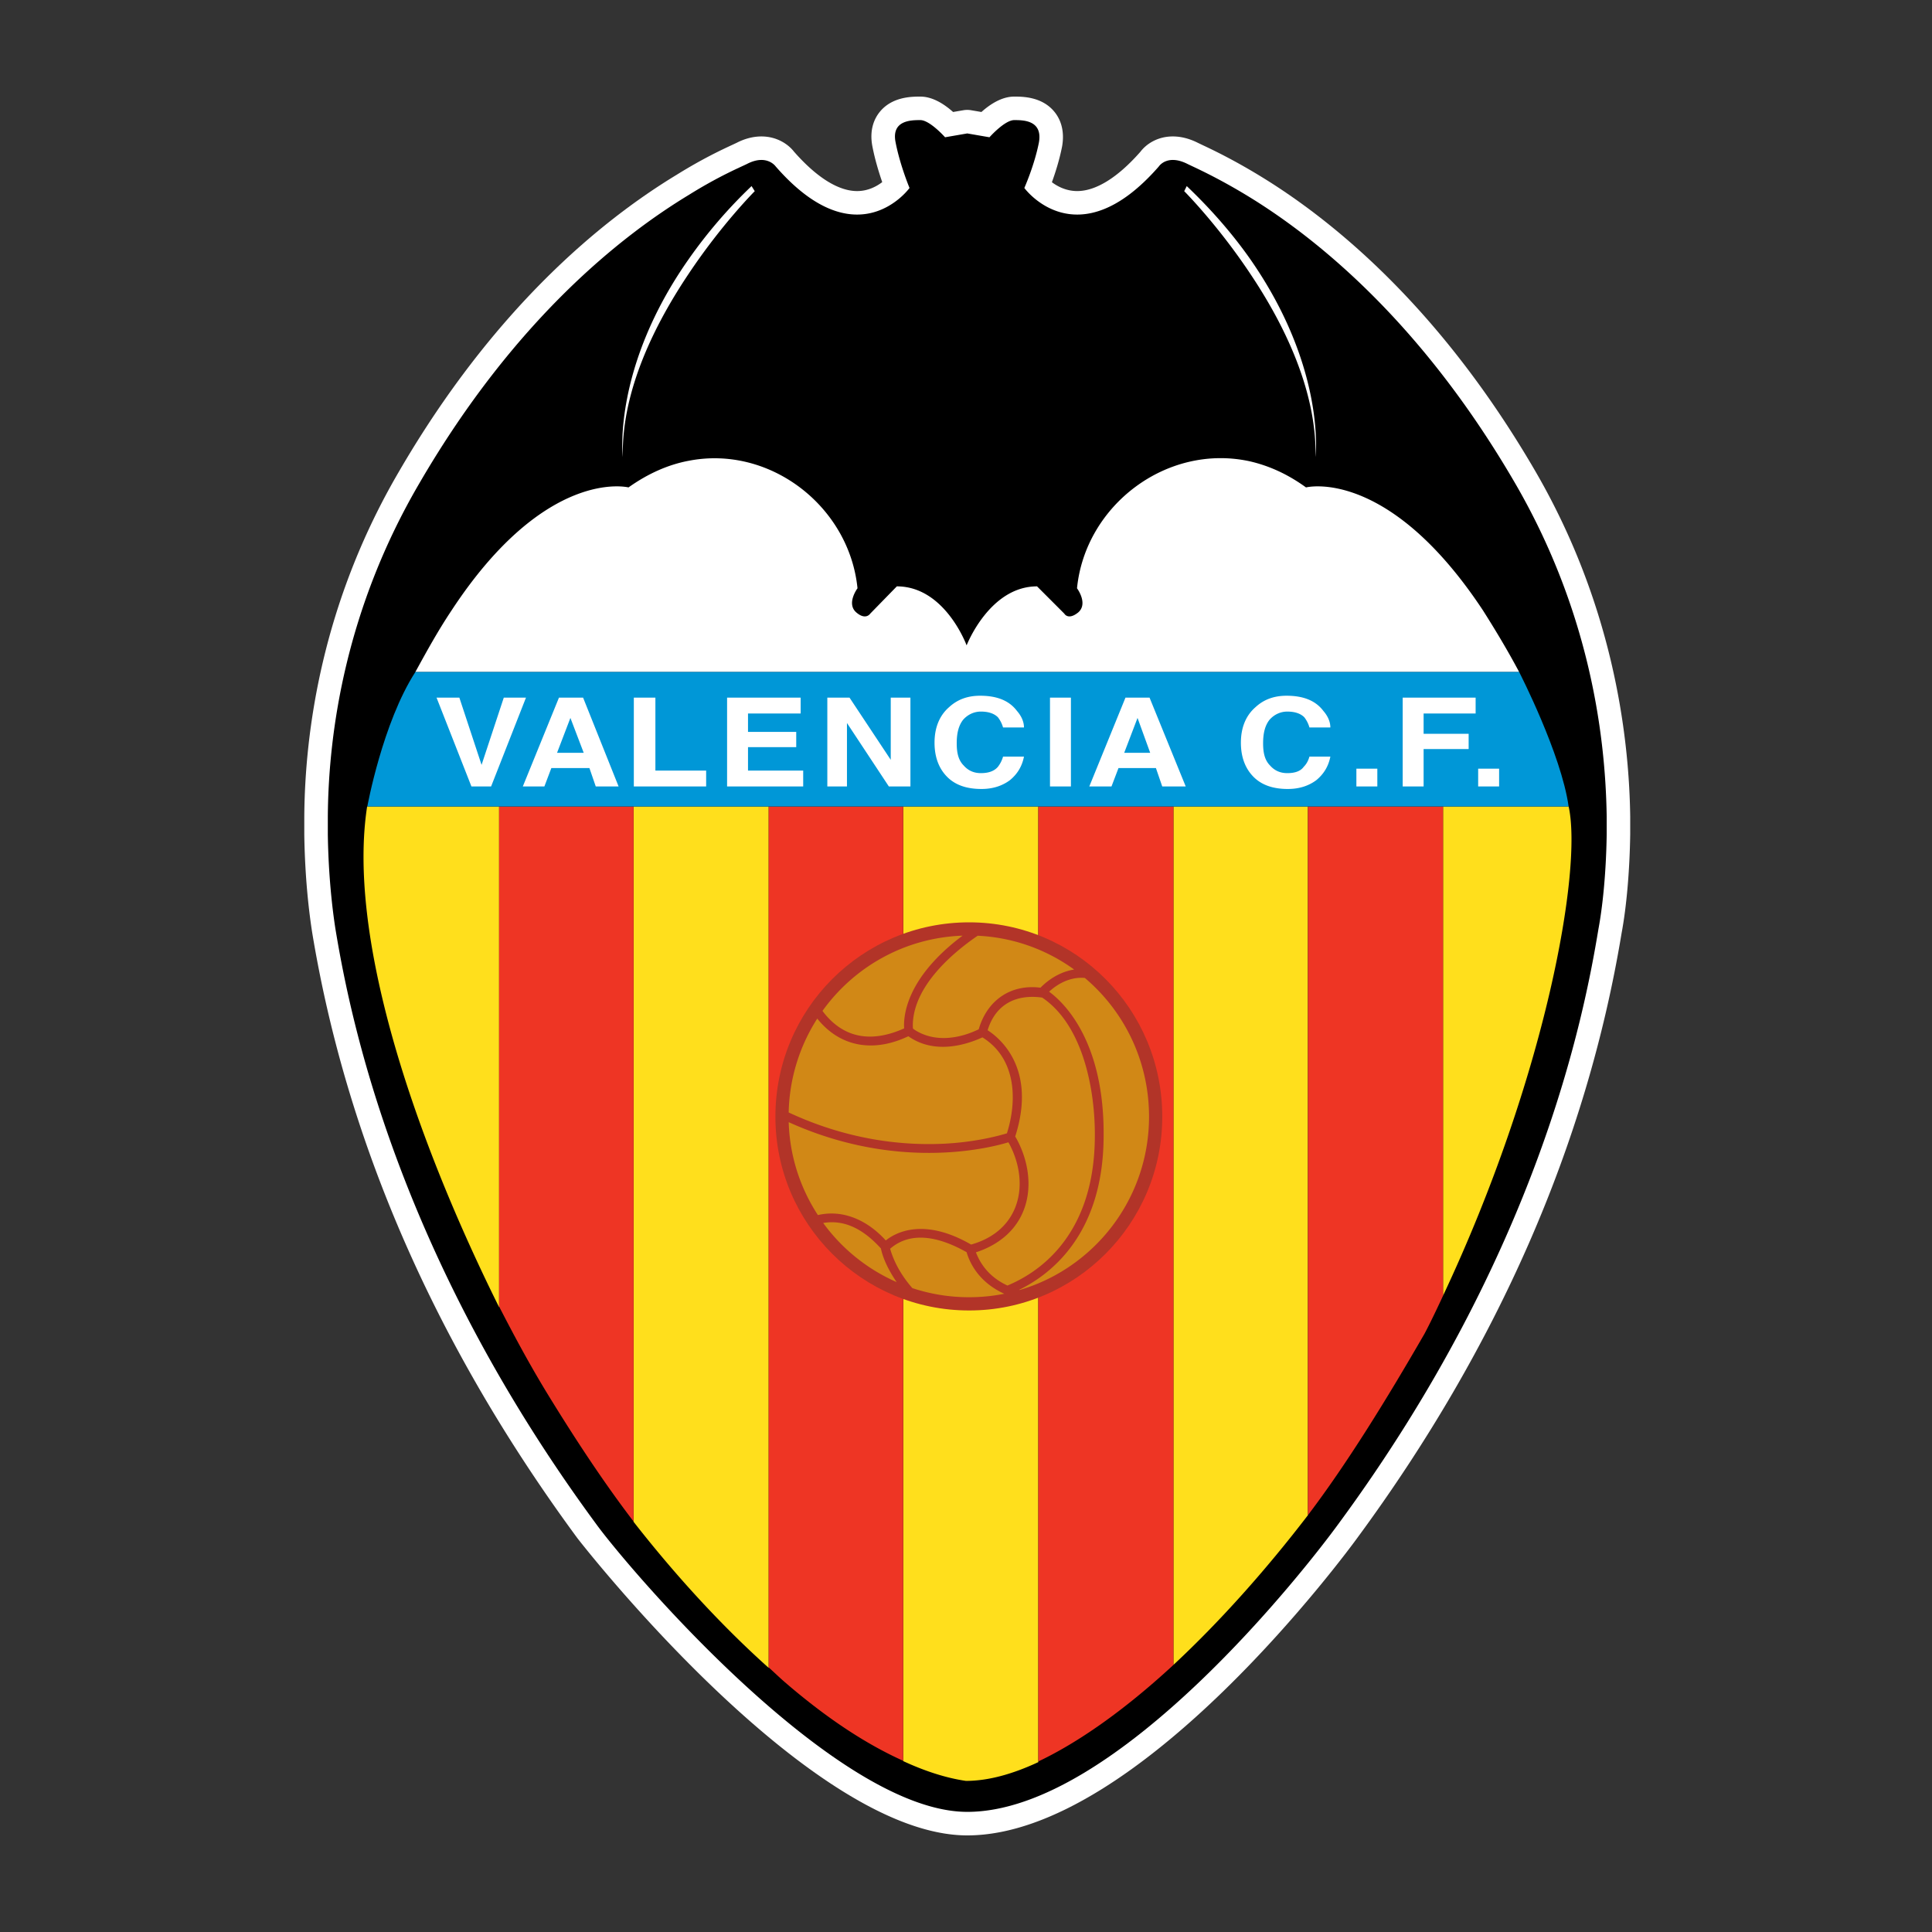
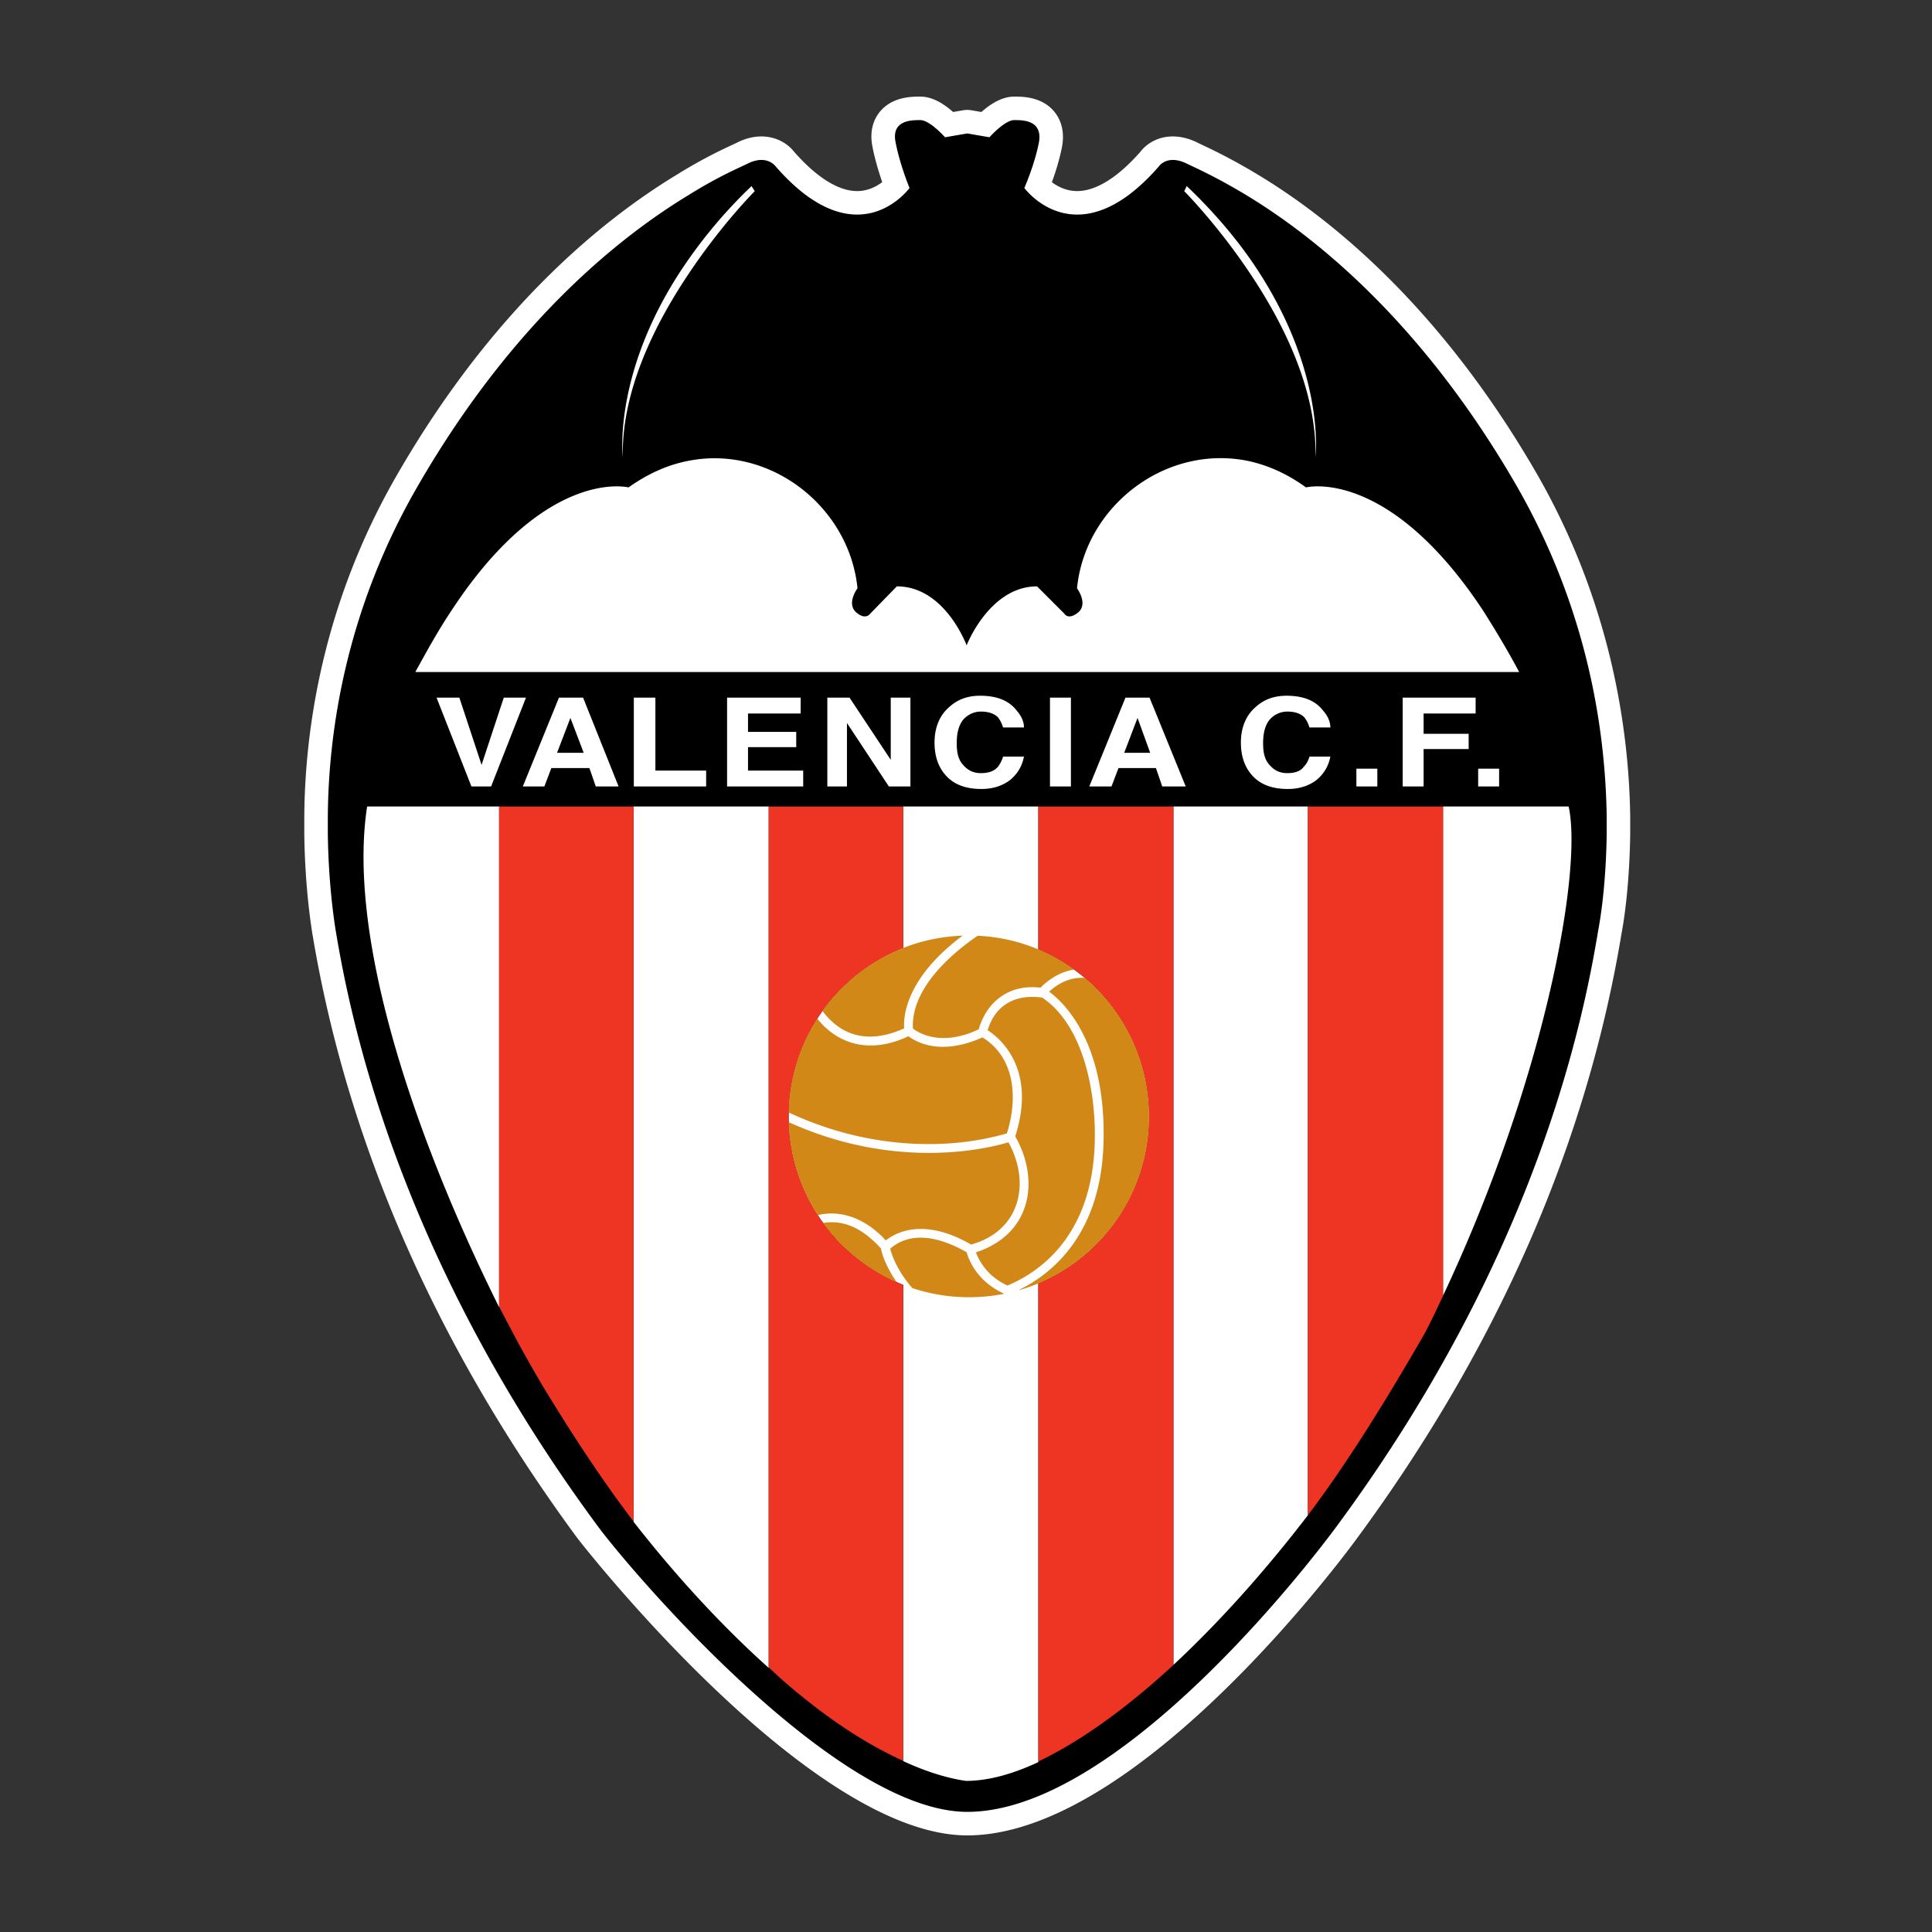
<svg xmlns="http://www.w3.org/2000/svg" viewBox="0 0 400 400">
  <rect x="0" y="0" width="400" height="400" fill="#333333" stroke="none" />
  <g fill="none" fill-rule="nonzero">
    <path fill="#FFF" d="M317.948 97.68c-19.51-33.62-41.525-51.69-56.557-60.935-5.944-3.66-10.414-5.766-12.561-6.779l-.818-.392c-1.76-.883-3.509-1.326-5.187-1.326-3.187 0-5.501 1.574-6.714 3.17-4.683 5.326-9.205 8.14-13.088 8.14-2.235 0-4.026-.926-5.236-1.83.718-1.983 1.579-4.68 2.114-7.436.622-3.6-.56-5.918-1.666-7.23C215.657 20 211.68 20 209.978 20c-2.487 0-4.865 1.474-6.785 3.187l-2.108-.36a4.78 4.78 0 0 0-1.652 0l-2.107.36c-1.92-1.713-4.296-3.187-6.783-3.187-1.737 0-5.803 0-8.375 3.136-1.093 1.335-2.245 3.678-1.532 7.253.524 2.7 1.344 5.36 2.02 7.317-1.199.914-2.977 1.853-5.203 1.853-3.863 0-8.384-2.827-13.075-8.175-1.229-1.566-3.572-3.135-6.742-3.135-1.694 0-3.44.452-5.14 1.33l-.885.413c-2.004.93-6.174 2.865-11.538 6.21-15.342 9.295-37.772 27.51-57.491 61.464C66.622 124.964 63.124 151.55 63 169.08v3.748c.137 8.993.965 15.975 1.641 20.289 7.177 43.416 25.633 85.571 54.839 125.26.445.618 47.923 61.623 80.777 61.623 35.54 0 78.948-59.096 80.76-61.592 29.12-39.568 47.534-81.723 54.713-125.187 1.022-5.448 1.674-12.88 1.787-20.467v-3.743c-.25-17.566-3.846-44.203-19.57-71.331Z" />
-     <path fill="#FFDF1C" d="M200.99 372.694c24.965.98 72.522-51.582 97.906-99.86 20.191-38.404 26.906-64.326 27.903-107.698l-253.578-.494c1.88 49.249 10.895 78.938 36.716 120.916 25.749 41.867 55.313 83.707 91.053 87.136" />
    <path fill="#000" d="M200.262 375.127c-27.339 0-70.27-50.545-76.837-59.602-41.368-56.217-50.954-104.94-53.977-123.2-.655-4.204-1.447-11.033-1.576-19.57v-3.677c.129-18.126 3.94-43.34 18.914-68.951 19.831-34.151 42.156-51.485 55.812-59.762 6.31-3.94 10.775-5.78 12.084-6.434 4.078-2.102 5.913.525 5.913.525 16.942 19.435 27.713 4.461 27.713 4.461s-1.973-4.724-2.885-9.452c-.922-4.6 3.277-4.6 5.12-4.6 1.968 0 5.125 3.554 5.125 3.554l4.595-.793 4.595.793s3.152-3.554 5.124-3.554c1.84 0 5.913 0 5.12 4.6-.917 4.728-3.023 9.452-3.023 9.452s10.904 14.974 27.851-4.461c0 0 1.705-2.627 5.904-.525 1.313.655 6.175 2.756 13.006 6.96 13.66 8.41 35.46 25.744 54.895 59.235 14.844 25.61 18.651 50.696 18.914 68.951v3.678c-.13 8.535-.918 15.366-1.705 19.57-3.019 18.258-12.476 66.982-53.849 123.2-6.305 8.665-45.799 59.602-76.833 59.602m58.577-321.492c-3.415-4.862-7.748-9.983-13.135-15.108l-.525 1.051s6.83 6.83 13.66 17.075c6.96 10.379 13.79 24.164 13.527 37.957 0 .001 2.23-18.388-13.527-40.975M142.6 56.654c6.834-10.246 13.664-17.075 13.664-17.075l-.66-1.051a100.526 100.526 0 0 0-13.005 15.107c-15.887 22.588-13.656 40.977-13.656 40.977-.262-13.795 6.697-27.58 13.656-37.958m182.174 110.323h-26.007v101.286c21.22-45.113 28.906-88.169 26.007-101.286M85.993 139.132h228.533c-2.235-4.204-4.733-8.402-7.484-12.74-19.703-29.813-36.644-25.476-36.644-25.476-3.811-2.76-7.623-4.466-11.559-5.388-17.205-3.807-34.15 9.065-35.856 26.27 0 0 2.36 3.152.258 4.99-2.097 1.705-2.885.263-2.885.263l-5.646-5.65c-9.853 0-14.582 12.217-14.582 12.217S195.667 121.4 185.68 121.4l-5.512 5.65s-.922 1.443-2.89-.262c-2.106-1.839.259-4.99.259-4.99-1.702-16.947-18.122-29.685-34.94-26.4-4.203.784-8.401 2.623-12.471 5.518 0 0-17.075-4.337-36.644 25.477-2.89 4.337-5.254 8.669-7.489 12.739m17.343 131.513V166.977H76.01c-4.039 26.145 8.785 66.347 27.325 103.668m55.817 74.673V166.977h-27.976v148.095c8.723 11.171 18.3 21.59 27.976 30.246m55.82 19.51v-99.117c13.438-5.632 22.93-18.959 22.93-34.506 0-15.655-9.492-29.004-22.93-34.641v-29.587h-27.98v29.289a37.46 37.46 0 0 0-23.713 34.939c0 15.828 9.822 29.35 23.714 34.805v98.605c4.528 2.093 8.878 3.5 12.992 4.101 4.573 0 9.631-1.385 14.987-3.888m27.97-197.851v177.726c9.618-8.95 19.191-19.698 27.847-30.993V166.977h-27.846Z" />
    <path fill="#EE3524" d="M298.768 166.977v101.29s-2.3 4.997-3.83 7.855c-7.966 13.808-16.105 26.97-24.133 37.562l-.012.014V166.977h27.975Zm-83.792 0v29.587c13.437 5.637 22.921 18.98 22.921 34.636 0 15.557-9.484 28.879-22.921 34.512v98.978c8.042-3.82 17.517-10.338 27.857-19.882.037-.035.076-.076.114-.11V166.977h-27.971Zm-55.825 0V345.22c1.133 1.03 2.269 2.129 3.4 3.104 8.759 7.551 16.864 12.823 24.446 16.233v-98.552c-13.897-5.45-23.714-18.971-23.714-34.805a37.444 37.444 0 0 1 23.714-34.93v-29.293H159.15Zm-55.821 0v103.5c.063.123.118.243.18.365 3.024 5.872 6.279 11.942 10.121 18.197 5.353 8.708 11.148 17.599 17.545 25.972V166.977H103.33Z" />
-     <path fill="#B23428" d="M200.652 190.96c-22.164 0-40.112 17.953-40.112 40.242 0 22.165 17.948 40.117 40.112 40.117 22.035 0 39.983-17.957 39.983-40.117 0-22.29-17.939-40.242-39.983-40.242Z" />
    <path fill="#D18816" d="M208.585 266.158c-2.89-1.332-5.246-3.527-6.533-6.88a18.06 18.06 0 0 0 3.799-1.7c7.917-4.676 8.713-13.914 4.795-21.47a12.402 12.402 0 0 0-.458-.806c4.545-14.18-3.3-20.459-5.708-22 1.491-4.947 5.419-7.578 11.291-6.763 8.643 5.815 11.002 19.573 10.904 28.861-.13 22.663-14.31 29.133-18.09 30.758m-38.153-12.952a37.463 37.463 0 0 0 15.21 12.24c-1.478-2.155-2.8-4.697-3.259-6.968-3.202-3.518-7.102-6.092-11.951-5.272m-7.138-20.873c.21 7.088 2.417 13.67 6.042 19.235 5.387-1.246 10.41 1.225 14.056 5.254 1.982-1.59 7.797-4.853 17.663.85 10.041-2.796 12.276-12.422 7.975-20.726l-.254-.445c-3.86 1.175-22.904 6.055-45.482-4.168m5.913-21.445a37.448 37.448 0 0 0-5.918 19.436c12.325 5.752 23.616 6.847 31.876 6.482 6.318-.276 11.237-1.536 13.308-2.16 2.257-7.172 1.772-15.632-5.071-19.866-4.938 2.244-10.735 3.032-15.34-.236-6.91 3.294-13.767 2.417-18.593-3.33l-.262-.326Zm30.09-17.17c-11.955.427-22.477 6.456-29.008 15.575.151.218.347.472.579.748 4.448 5.298 10.21 5.62 16.327 2.876-.174-2.44.316-10.396 12.102-19.2m23.091 7.017a36.916 36.916 0 0 0-19.97-7c-5.757 3.928-13.045 10.54-13.415 18.033-.026.53-.004.935.022 1.194.214.16.441.324.655.45 4.007 2.386 8.892 1.66 12.957-.308 1.651-5.77 6.38-9.404 12.774-8.615l.503-.477c1.821-1.679 4.06-2.903 6.474-3.277m-11.26 66.34c15.446-4.54 26.768-18.878 26.768-35.873 0-11.56-5.169-21.862-13.29-28.728-2.765-.25-5.397.993-7.4 2.845 2.983 2.178 11.509 10.165 11.287 30.095-.121 21.118-12.005 28.936-17.477 31.63l.112.031Zm-10.476 1.503c2.489 0 4.92-.246 7.275-.717-3.366-1.519-6.1-4.079-7.484-7.659-.147-.391-.25-.717-.317-.948-5.183-2.934-11.304-4.648-15.828-.717.134.486.343 1.144.668 1.932.681 1.661 1.879 3.883 3.923 6.22a37.265 37.265 0 0 0 11.763 1.889" />
-     <path fill="#0097D7" d="M85.996 139.13h228.529s8.74 17.01 10.24 27.847H76.05s3.157-17.33 9.947-27.846" />
    <path fill="#FFF" d="M306.038 159.15h4.337v3.677h-4.337v-3.677Zm-11.295-4.072h9.324v-3.157h-9.324v-4.2h10.77v-3.285h-15.102v18.389h4.332v-7.747Zm-13.919 7.75h4.337v-3.678h-4.337v3.677Zm-14.186.521c2.365 0 4.333-.655 5.909-1.839 1.576-1.313 2.498-2.89 2.89-4.857h-4.333c-.263.917-.655 1.576-1.18 2.101-.655.922-1.843 1.314-3.415 1.314-1.447 0-2.632-.525-3.553-1.576-1.047-1.051-1.443-2.494-1.443-4.6 0-2.102.396-3.678 1.318-4.857.917-1.056 2.23-1.71 3.678-1.71 1.571 0 2.76.396 3.54 1.185.4.525.792 1.18 1.055 2.101h4.332c0-1.18-.525-2.364-1.442-3.415-1.576-2.102-4.07-3.152-7.618-3.152-2.627 0-4.729.788-6.434 2.364-1.973 1.705-3.028 4.203-3.028 7.355 0 3.023.927 5.383 2.632 7.093 1.705 1.705 4.07 2.493 7.092 2.493m-49.249-.522h4.333v-18.389h-4.333v18.39Zm-14.19.522c2.365 0 4.333-.655 5.913-1.839 1.58-1.313 2.498-2.89 2.89-4.857h-4.332a6.251 6.251 0 0 1-1.056 2.101c-.788.922-1.972 1.314-3.544 1.314-1.442 0-2.622-.525-3.544-1.576-1.05-1.051-1.447-2.494-1.447-4.6 0-2.102.396-3.678 1.314-4.857.917-1.056 2.235-1.71 3.677-1.71 1.572 0 2.757.396 3.544 1.185.397.525.793 1.18 1.056 2.101h4.332c0-1.18-.526-2.364-1.447-3.415-1.576-2.102-4.073-3.152-7.618-3.152-2.626 0-4.724.788-6.434 2.364-1.968 1.705-3.018 4.203-3.018 7.355 0 3.023.922 5.383 2.627 7.093 1.704 1.705 4.068 2.493 7.087 2.493m-27.845-13.66 8.673 13.138h4.466v-18.389h-4.074v12.873l-8.535-12.873h-4.595v18.39h4.065v-13.14Zm-9.06 9.854h-11.426v-4.858h9.983v-3.157h-9.983v-3.807h10.9v-3.286h-15.232v18.39h15.757v-3.282Zm-20.093 0h-10.508v-15.108h-4.466v18.39h14.974v-3.282Zm-48.597 3.283h4.074l7.221-18.389h-4.595l-4.6 13.923-4.599-13.923h-4.724l7.223 18.39Zm23.12-18.387 7.35 18.389h-4.728l-1.313-3.811h-7.881l-1.442 3.811h-4.466l7.484-18.389h4.996Zm.129 11.425-2.756-7.226-2.765 7.226h5.521Zm117.15-11.425 7.49 18.389h-4.863l-1.309-3.811h-7.747l-1.451 3.811h-4.595l7.489-18.389h4.986Zm.134 11.425-2.622-7.226-2.76 7.226h5.382Z" />
  </g>
</svg>